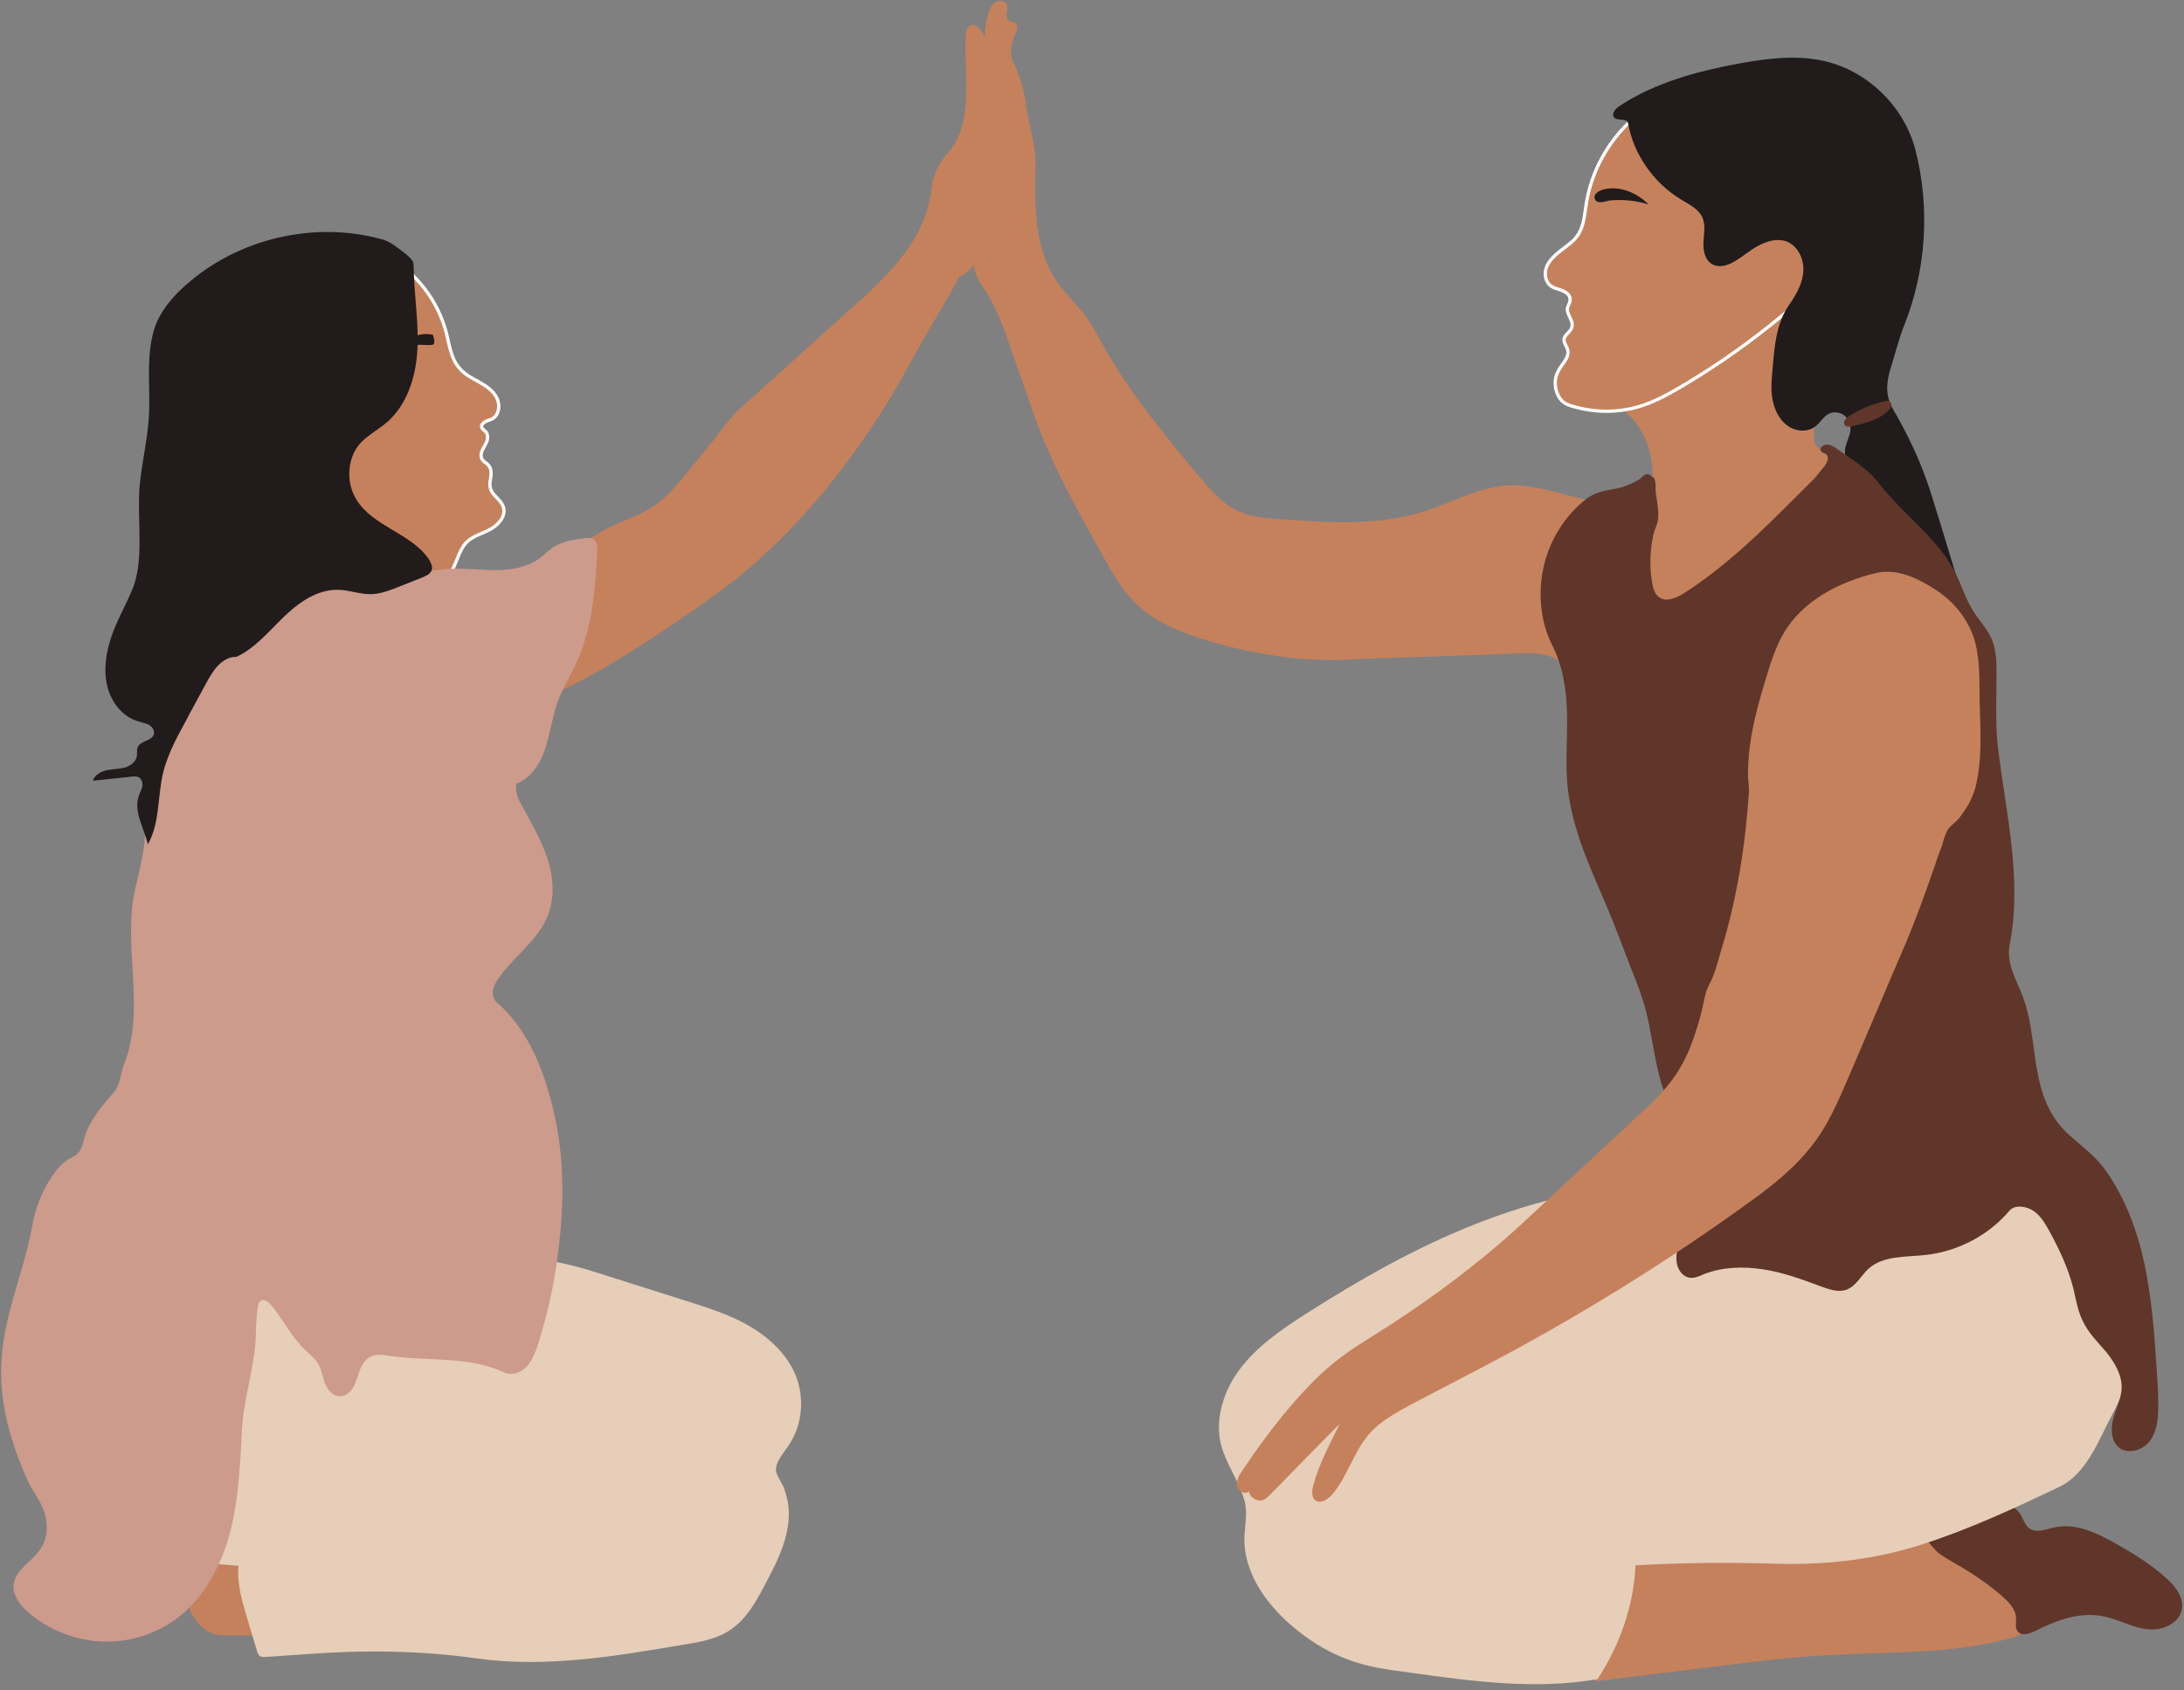
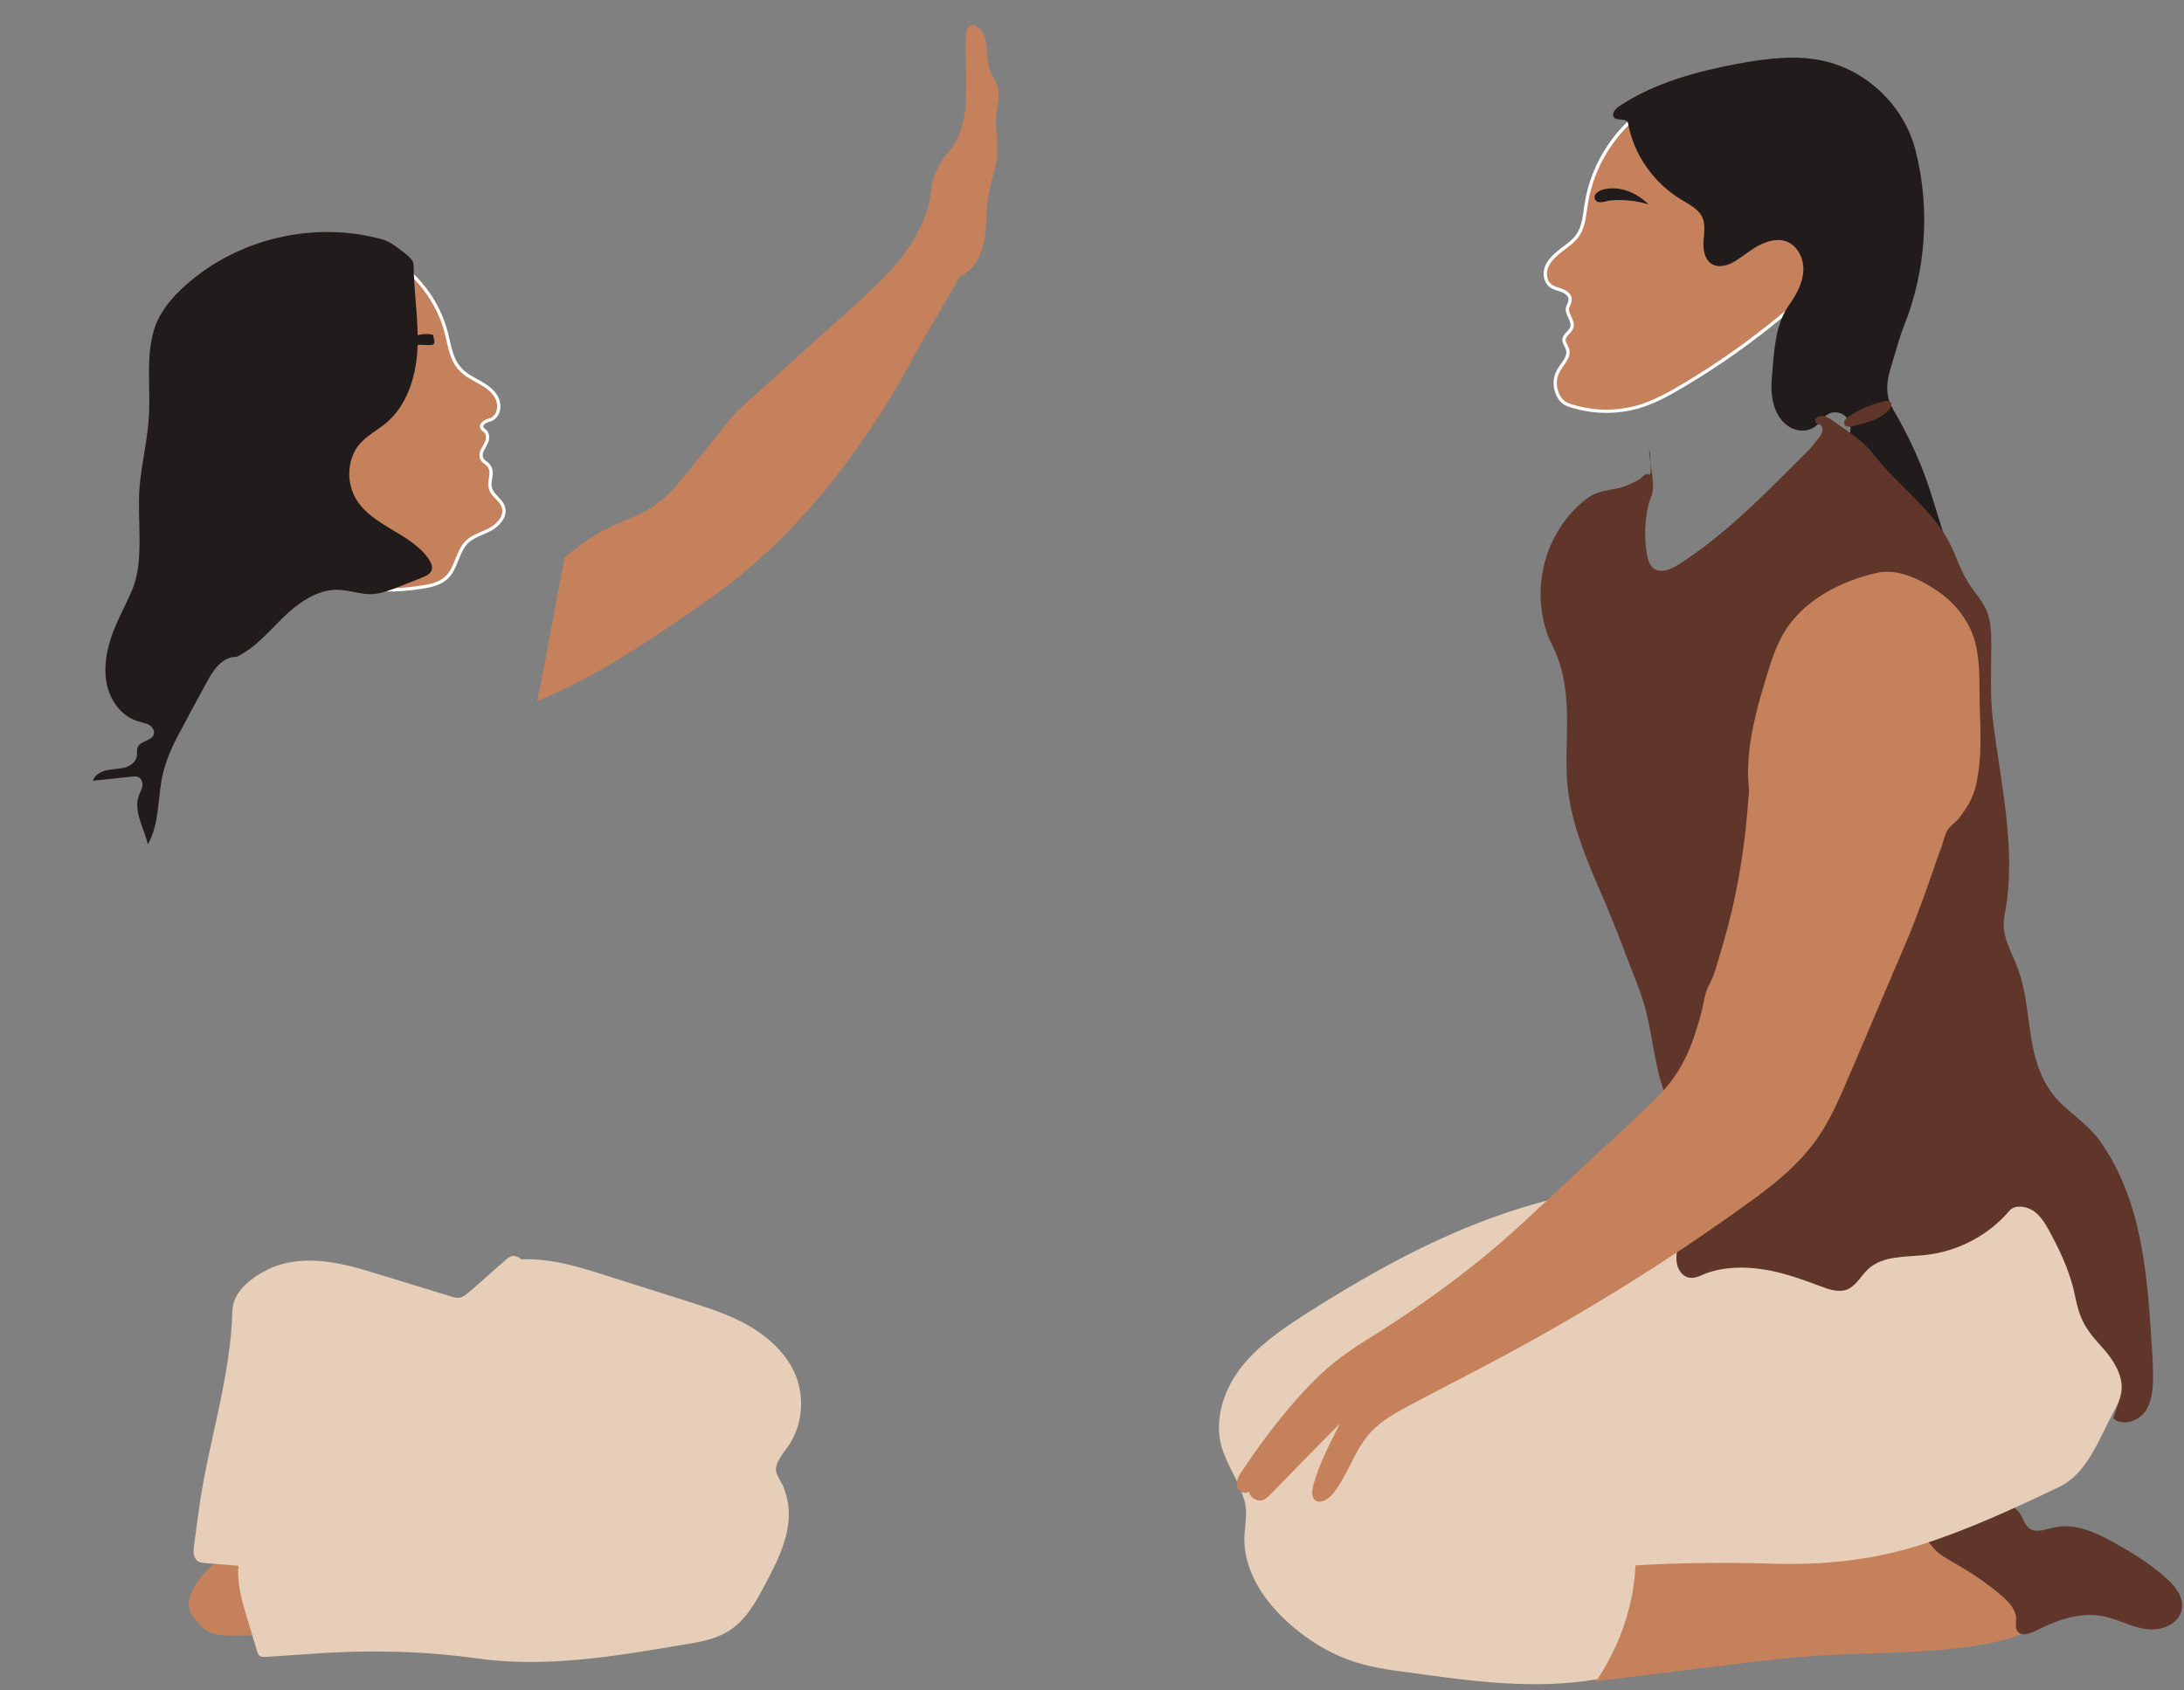
<svg xmlns="http://www.w3.org/2000/svg" height="387.7" preserveAspectRatio="xMidYMid meet" version="1.0" viewBox="-0.3 56.7 500.9 387.7" width="500.9" zoomAndPan="magnify">
  <rect x="-0.3" y="56.7" width="500.9" height="387.7" fill="#808080" stroke="none" />
  <g id="change1_1">
-     <path d="M364.7,142.2c2.6,5.3,8.4,8.3,11.4,13.3c1.6,2.6,2.3,5.7,2.6,8.8c0.2,1.8,0.2,3.7-0.7,5.3s-2.7,2.8-4.4,2.3 c-9.5,1.6-18.9-4.5-28.5-3.8c-6.4,0.5-12.3,3.8-18.4,5.8c-10.7,3.5-22.2,2.7-33.4,1.9c-3.4-0.2-6.9-0.5-10-2 c-3.4-1.7-5.9-4.6-8.3-7.5c-8-9.5-16-19.2-22.1-30c-1.4-2.5-2.8-5.3-4.6-7.6c-1.9-2.4-4.2-4.6-6-7.1c-2.7-3.8-4.1-8.4-4.7-13 c-0.6-4.6-0.5-9.3-0.4-14c0.1-4.9-1.7-9.6-2.3-14.5c-0.4-3.2-1.4-6.2-2.8-9.1c-1-1.9-0.4-4.4,0.4-6.4c0.2-0.5,0.4-0.9,0.5-1.4 c0.1-0.5-0.1-1-0.5-1.3c-0.4-0.2-0.9-0.2-1.3-0.4c-0.6-0.3-0.7-1.1-0.6-1.8s0.3-1.4,0-2c-0.4-0.9-1.8-1-2.6-0.5s-1.3,1.5-1.6,2.5 c-1.5,4.8-0.7,10,0.2,14.9c0.9,4.9,2,10,0.9,15c-0.9,4.2-3.2,8.1-2.9,12.4c0.3,3.8-0.9,7.5-1.3,11.2c-0.2,1.9-0.5,3.8,0,5.7 c0.5,1.9,1.8,3.6,2.9,5.3c2.1,3.4,3.5,7.2,4.8,10.9c1.9,5.5,3.9,11.1,5.8,16.6c4,11.5,10.1,22.2,16,32.8c2.2,4,4.5,8,7.9,11.1 c4.5,4.2,10.5,6.4,16.4,8.2c10.4,3,21.3,4.8,32.2,4.2c12.6-0.6,25.1-0.8,37.7-1.4c3.1-0.1,6.4-0.3,9.2,1.1c1.6,0.8,3,2.1,4.6,2.9 c2.9,1.5,6.5,1.7,9.5,0.4c6.6-2.8,14-3.6,20.3-7c11.9-6.3,20.5-17.3,31-25.7c0.6-0.5,1.2-1,1.6-1.6c0.5-0.8,0.7-1.7,0.9-2.6 c0.4-2.1,0.9-4.1,0.7-6.2s-1-4.2-2.7-5.5c-1.2-0.9-2.6-1.2-3.9-1.9c-1.3-0.7-2.5-1.9-2.5-3.3c0.2-8,2.9-15.8,2.2-23.8 c-0.2-2.6-0.8-5.4-2.9-6.9c-1.9-1.4-4.5-1.2-6.8-0.6c-7,1.6-13.3,5.5-20.1,7.7c-4,1.3-8.2,2-12.3,3.1 C371.7,137.8,368,139.5,364.7,142.2z" fill="#c5815c" />
-   </g>
+     </g>
  <g id="change1_2">
    <path d="M379.6,80.1c-8.5,4.8-14.6,13.7-16.1,23.4c-0.4,2.4-0.5,5-1.9,7.1c-0.9,1.4-2.4,2.4-3.7,3.4 c-1.3,1-2.7,2.2-3.4,3.7s-0.5,3.6,0.9,4.6c0.8,0.6,1.8,0.7,2.7,1.1c0.9,0.4,1.8,1.1,1.7,2.1c0,0.6-0.4,1.2-0.6,1.8 c-0.3,1.5,1.5,3,1,4.5c-0.3,1.1-1.8,1.7-1.8,2.9c0,0.7,0.6,1.4,0.8,2.1c0.6,1.8-1.2,3.3-2.1,5c-1,1.8-0.9,3.9,0,5.7 c1,1.9,2.4,2.2,4.4,2.7c4.5,1.2,9.3,1.1,13.7-0.1c3.9-1.1,7.6-3.2,11.1-5.3c7.7-4.6,15-9.8,21.9-15.5c2.5-2,4.9-4.2,6.6-6.9 c1.7-2.7,2.4-6.2,1.2-9.2c-1.2-3-4.1-5.1-7.2-6.2s-6.3-1.7-9.4-2.8c-4.6-1.7-8.8-4.8-11.7-8.7c-2.5-3.3-3.5-7.4-4.2-11.5 c-0.2-1.2-0.4-2.4-1.1-3.3C381.8,79.6,380.6,79.5,379.6,80.1z" fill="#c5815c" stroke="#fff" stroke-miterlimit="10" stroke-width=".75" />
  </g>
  <g id="change2_1">
    <path d="M377.8,103.6c-2.6-2.6-6.4-4.3-10.1-3.5c-1,0.2-2.7,1-2.2,2.3c0.5,1.2,2.4,0.5,3.3,0.3 C371.8,102.4,374.9,102.7,377.8,103.6z" fill="#221b1b" />
  </g>
  <g id="change2_2">
    <path d="M373.1,85c1.3,7.2,5.9,13.7,12.2,17.5c1.8,1.1,3.9,2.1,4.8,4c0.8,1.7,0.4,3.7,0.3,5.6c-0.1,1.9,0.2,4,1.8,5.1 c1.7,1.1,3.9,0.4,5.6-0.7c1.8-1.1,3.4-2.5,5.3-3.5c1.9-1,4.1-1.6,6.1-1c2.7,0.9,4.2,3.9,4.1,6.7s-1.5,5.4-3.1,7.7 c-3.4,4.6-3.6,10.9-4.1,16.6c-0.2,2.2-0.2,4.4,0.4,6.5c0.6,2.1,1.8,4.1,3.7,5.2c1.9,1.1,4.5,1.1,6.1-0.4c1-0.8,1.6-2,2.7-2.6 c1-0.6,2.4-0.5,3.4,0.1c1,0.6,1.6,1.8,1.7,2.9c0.1,1.2-0.4,2.3-0.8,3.4c-0.4,1.1-0.7,2.4-0.2,3.5c4.6,11.5,15.8,19,25.2,27 c-1.3-4.2-2.5-8.4-3.8-12.5c-1-3.2-1.9-6.3-3-9.4c-1.8-5-4.1-9.9-6.7-14.5c-0.9-1.5-1.8-3-2.1-4.7c-0.5-2.5,0.2-5.1,1-7.6 c0.9-2.9,1.6-5.7,2.7-8.5c5.1-12.7,6-27.1,2.6-40.3c-2.6-10.1-11.2-18.4-21.4-20.5c-6.1-1.3-12.5-0.5-18.7,0.6 c-9.8,1.8-19.6,4.4-27.9,9.9c-0.8,0.6-1.7,1.6-1.2,2.4C370.3,84.6,372.9,83.6,373.1,85z" fill="#221b1b" />
  </g>
  <g id="change3_1">
    <path d="M423.6,152.3c-0.3,0.2-0.6,0.5-0.8,0.8s-0.2,0.8,0,1.1c0.3,0.5,1,0.4,1.6,0.3c3.1-0.7,6.4-1.5,8.6-3.8 c0.6-0.7,0.8-1.8-0.3-2c-0.9-0.1-2.3,0.5-3.1,0.7C427.4,150.1,425.4,151.1,423.6,152.3z" fill="#5f3629" />
  </g>
  <g id="change1_3">
    <path d="M370,427.3c-2.4,4.7-5.1,9.8-4.4,15.1c9.7-1.2,19.5-2.4,29.2-3.6c8-1,16.1-2,24.2-2.4 c13.9-0.8,28.1-0.2,41.5-3.8c1.4-0.4,2.9-0.9,3.9-2c1.2-1.4,1.2-3.5,0.4-5.2c-0.7-1.7-2.1-3-3.4-4.3c-4.1-3.7-8.6-6.9-13.1-10.1 c-2.3-1.6-4.8-3.3-7.6-3.6c-2.2-0.3-4.4,0.3-6.6,0.9c-9.8,2.5-19.9,4.2-30,5c-5.1,0.4-10.2,0.6-15.3,0.6c-2.6,0-5.1-0.1-7.7-0.2 c-1.2-0.1-2.5-0.1-3.7-0.2c-0.8-0.1-1.9-0.3-2.7,0.1c-0.9,0.4-0.9,1.2-0.9,2.1c0,1.4-0.3,2.7-0.6,4 C372.5,422.3,371.3,424.8,370,427.3z" fill="#c5815c" />
  </g>
  <g id="change3_2">
    <path d="M449.7,416.3c3.2,1.9,6.2,4,9,6.4c1.6,1.4,3.3,3.1,3.4,5.2c0,1.1-0.3,2.3,0.4,3.1c0.9,1.1,2.6,0.5,3.9-0.1 c4.7-2.4,10-4.4,15.2-3.5c2.3,0.4,4.5,1.3,6.7,2.1s4.6,1.3,6.9,0.8c2.3-0.5,4.5-2.1,4.9-4.4c0.5-2.7-1.4-5.2-3.4-7 c-3.5-3.2-7.5-5.7-11.6-8c-4.4-2.5-9.3-4.9-14.2-3.8c-2,0.4-4.2,1.4-5.8,0.2c-1.2-0.9-1.4-2.5-2.3-3.6c-1.3-1.8-3.8-2.3-6-2.1 c-4,0.3-7.6,2.1-10.9,4.2c-0.8,0.5-1.7,1.1-2.5,1.6c-0.7,0.4-1.8,1-1.9,1.9c-0.1,0.8,0.8,1.4,1.2,2c0.6,0.7,1.2,1.4,1.9,1.9 C446.1,414.3,447.9,415.2,449.7,416.3z" fill="#5f3629" />
  </g>
  <g id="change4_1">
    <path d="M381,328.4c-14.7,0.2-29.2,3.7-42.9,9.1c-13.7,5.4-26.5,12.7-38.9,20.6c-5.6,3.6-11.3,7.5-15.3,12.9 c-4,5.4-6,12.7-3.6,18.9c1.4,3.8,3.7,7.1,4.8,11c0.8,2.8,0.1,5.7,0,8.5c-0.2,8.6,5.7,16.3,12.5,21.6c3.4,2.7,7.2,4.9,11.2,6.4 c4.5,1.7,9.4,2.4,14.2,3c14.3,2,28.9,4,43.1,1.5c5.1-7.8,8.3-16.8,8.7-26.1c10.3-0.6,20.7-0.7,31-0.4c11.6,0.4,23-0.7,34.1-4.2 c11.1-3.5,21.6-8.4,32.1-13.4c6.3-3,9-10.7,12.3-16.9s5.4-13.1,4.7-20.1c-0.7-6.4-3.6-12.3-6.8-17.9c-3.1-5.5-6.8-11.1-12.5-14 c-5.1-2.6-11.2-2.5-16.9-2.1C428.7,328.5,405.1,328.1,381,328.4z" fill="#e6ceb8" />
  </g>
  <g id="change3_3">
-     <path d="M377.8,165.5c-0.2-0.1-0.3-0.1-0.5,0c-0.7,0.1-1.1,0.9-1.7,1.2c-1.2,0.7-2.4,1.3-3.7,1.7c-2,0.6-4,0.7-5.9,1.4 c-1.7,0.6-3.1,1.8-4.4,3c-4.2,4-7.1,9.4-8.1,15.1c-1,5.4-0.4,11.6,2.1,16.6c2.6,5.1,3.4,10.5,3.5,16.2c0.1,5.4-0.4,10.8,0.1,16.2 c0.9,9.2,4.7,17.8,8.4,26.3c2.3,5.3,4.3,10.8,6.4,16.2c1,2.4,1.9,4.9,2.7,7.4c2.3,7.8,2.4,16.2,6,23.5c4.8,9.6,3.8,21.3,1.9,31.8 c-0.3,1.5-0.6,3-0.3,4.5c0.3,1.5,1.3,2.9,2.8,3.2c1.2,0.2,2.3-0.3,3.4-0.8c4.3-1.7,9.1-1.8,13.6-1.1c4.6,0.7,8.9,2.3,13.2,3.9 c1.9,0.7,3.9,1.4,5.8,0.8c2.3-0.8,3.4-3.3,5.2-4.9c3.4-3,8.5-2.6,13-3.1c7.4-0.8,14.5-4.5,19.3-10.2c1.2-1.4,3.9-1,5.5,0.1 c1.6,1.1,2.6,2.8,3.5,4.4c2.3,4.2,4.4,8.6,5.6,13.3c0.6,2.5,1,5.1,2.1,7.4c1.3,2.8,3.5,5,5.5,7.3c1.9,2.4,3.6,5.2,3.5,8.3 c-0.1,2.4-1.3,4.6-1.9,6.9c-0.6,2.3-0.6,5.1,1.2,6.6c2.1,1.8,5.7,0.7,7.3-1.6c1.6-2.3,1.8-5.3,1.8-8.1c0-2.9-0.2-5.8-0.4-8.6 c-0.5-7.9-1.1-15.7-2.7-23.4c-1.6-7.7-4.4-15.3-8.9-21.7c-2.2-3.2-5.5-5.6-8.4-8.2c-1.8-1.6-3.3-3.5-4.4-5.6 c-4.3-7.9-3.1-17.6-6.2-26c-0.7-2-1.7-3.8-2.4-5.8c-0.7-2-1.1-4.1-0.7-6.2c3-15-0.9-30.4-2.7-45.6c-0.6-5.4-0.3-10.9-0.3-16.3 c0-2.9,0-5.9-1.2-8.5c-1.1-2.4-3-4.3-4.3-6.5c-1.6-2.6-2.5-5.6-3.9-8.4c-4-8-11.8-13.3-17.3-20.3c-1.6-2.1-3.7-3.9-5.8-5.4 c-1.1-0.8-2.2-1.5-3.3-2.3c-1.2-0.8-2.8-2.2-4.2-1.1c-0.2,0.2-0.4,0.4-0.4,0.7c0,0.3,0.2,0.5,0.5,0.7c0.5,0.3,0.9,0.2,1.1,0.8 c0.2,0.5,0.1,1-0.1,1.4c-0.2,0.6-0.7,1.1-1.1,1.6c-0.8,0.9-1.4,1.9-2.3,2.7c-1.1,1.1-2.1,2.1-3.2,3.2c-8.2,8.2-16.5,16.4-26.2,22.6 c-1.7,1.1-4.1,2.1-5.7,0.9c-1-0.7-1.4-2.1-1.6-3.4c-0.6-3.6-0.5-7.3,0.3-10.9c0.3-1.4,1-2.4,1.1-3.9c0.1-1.8-0.2-3.6-0.5-5.4 c-0.2-1.2,0.1-2.5-0.4-3.7C378.6,166.1,378.2,165.7,377.8,165.5z" fill="#5f3629" />
+     <path d="M377.8,165.5c-0.2-0.1-0.3-0.1-0.5,0c-0.7,0.1-1.1,0.9-1.7,1.2c-1.2,0.7-2.4,1.3-3.7,1.7c-2,0.6-4,0.7-5.9,1.4 c-1.7,0.6-3.1,1.8-4.4,3c-4.2,4-7.1,9.4-8.1,15.1c-1,5.4-0.4,11.6,2.1,16.6c2.6,5.1,3.4,10.5,3.5,16.2c0.1,5.4-0.4,10.8,0.1,16.2 c0.9,9.2,4.7,17.8,8.4,26.3c2.3,5.3,4.3,10.8,6.4,16.2c1,2.4,1.9,4.9,2.7,7.4c2.3,7.8,2.4,16.2,6,23.5c4.8,9.6,3.8,21.3,1.9,31.8 c-0.3,1.5-0.6,3-0.3,4.5c0.3,1.5,1.3,2.9,2.8,3.2c1.2,0.2,2.3-0.3,3.4-0.8c4.3-1.7,9.1-1.8,13.6-1.1c4.6,0.7,8.9,2.3,13.2,3.9 c1.9,0.7,3.9,1.4,5.8,0.8c2.3-0.8,3.4-3.3,5.2-4.9c3.4-3,8.5-2.6,13-3.1c7.4-0.8,14.5-4.5,19.3-10.2c1.2-1.4,3.9-1,5.5,0.1 c1.6,1.1,2.6,2.8,3.5,4.4c2.3,4.2,4.4,8.6,5.6,13.3c0.6,2.5,1,5.1,2.1,7.4c1.3,2.8,3.5,5,5.5,7.3c1.9,2.4,3.6,5.2,3.5,8.3 c-0.1,2.4-1.3,4.6-1.9,6.9c2.1,1.8,5.7,0.7,7.3-1.6c1.6-2.3,1.8-5.3,1.8-8.1c0-2.9-0.2-5.8-0.4-8.6 c-0.5-7.9-1.1-15.7-2.7-23.4c-1.6-7.7-4.4-15.3-8.9-21.7c-2.2-3.2-5.5-5.6-8.4-8.2c-1.8-1.6-3.3-3.5-4.4-5.6 c-4.3-7.9-3.1-17.6-6.2-26c-0.7-2-1.7-3.8-2.4-5.8c-0.7-2-1.1-4.1-0.7-6.2c3-15-0.9-30.4-2.7-45.6c-0.6-5.4-0.3-10.9-0.3-16.3 c0-2.9,0-5.9-1.2-8.5c-1.1-2.4-3-4.3-4.3-6.5c-1.6-2.6-2.5-5.6-3.9-8.4c-4-8-11.8-13.3-17.3-20.3c-1.6-2.1-3.7-3.9-5.8-5.4 c-1.1-0.8-2.2-1.5-3.3-2.3c-1.2-0.8-2.8-2.2-4.2-1.1c-0.2,0.2-0.4,0.4-0.4,0.7c0,0.3,0.2,0.5,0.5,0.7c0.5,0.3,0.9,0.2,1.1,0.8 c0.2,0.5,0.1,1-0.1,1.4c-0.2,0.6-0.7,1.1-1.1,1.6c-0.8,0.9-1.4,1.9-2.3,2.7c-1.1,1.1-2.1,2.1-3.2,3.2c-8.2,8.2-16.5,16.4-26.2,22.6 c-1.7,1.1-4.1,2.1-5.7,0.9c-1-0.7-1.4-2.1-1.6-3.4c-0.6-3.6-0.5-7.3,0.3-10.9c0.3-1.4,1-2.4,1.1-3.9c0.1-1.8-0.2-3.6-0.5-5.4 c-0.2-1.2,0.1-2.5-0.4-3.7C378.6,166.1,378.2,165.7,377.8,165.5z" fill="#5f3629" />
  </g>
  <g id="change1_4">
    <path d="M430.2,188.1c-8.6,2-17.1,6.4-21.5,14c-1.7,3-2.8,6.3-3.8,9.6c-1.8,5.9-3.5,11.9-4.1,18.1 c-0.1,1.5-0.2,3.1-0.2,4.6c0,1.4,0.3,2.9,0.2,4.3c-0.2,2.9-0.5,5.9-0.8,8.8c-0.7,6.1-1.7,12.1-3.1,18.1c-0.7,3-1.5,6-2.4,8.9 c-0.8,2.7-1.5,5.8-2.9,8.3c-0.8,1.5-1,3.2-1.4,4.9c-0.4,1.8-0.9,3.6-1.5,5.4c-1.1,3.6-2.6,7.1-4.7,10.2c-2.5,3.7-5.7,6.7-9,9.7 c-8.7,8.1-17.4,16.2-26.1,24.3c-10.5,9.7-22.1,18.2-34.2,25.8c-2.6,1.6-5.1,3.2-7.5,5c-4.3,3.2-8.1,7.2-11.6,11.3 c-4,4.7-7.6,9.6-11,14.7c-0.7,1-1.4,2.2-1.2,3.5c0.2,1.2,2,2.1,2.8,1.2c-0.1,1.2,1.7,2.4,2.9,2.1c0.7-0.2,1.3-0.7,1.8-1.2 c5.4-5.5,10.7-11,16.1-16.4c-2.3,4.6-4.7,9.1-6.1,14.1c-0.3,1.2-0.5,2.8,0.5,3.5c1.2,0.8,2.8-0.2,3.8-1.3c3.5-4.1,4.9-9.7,8.4-13.8 c2.7-3.2,6.6-5.2,10.3-7.2c5.1-2.7,10.2-5.3,15.3-8c21.8-11.4,42.9-24.4,62.8-38.9c5.8-4.2,11.3-8.9,15.2-14.9 c2.7-4.1,4.6-8.7,6.6-13.3c4.4-10.2,8.7-20.5,13.1-30.7c2.4-5.7,4.5-11.6,6.5-17.4c0.5-1.5,1-3,1.6-4.4c0.4-1.2,0.7-2.8,1.4-3.9 c0.6-1,1.9-1.8,2.6-2.7c0.8-1,1.5-2.1,2.2-3.2c0.9-1.7,1.6-3.5,1.9-5.4c1.4-6.9,0.6-13.8,0.6-20.9c0-3.9-0.1-7.8-1.2-11.6 c-1.5-4.6-4.6-8.5-8.7-11.2S434.9,187.1,430.2,188.1z" fill="#c5815c" />
  </g>
  <g id="change1_5">
    <path d="M88.3,115.3c6.8,3.8,11.9,10.4,13.8,17.9c0.7,2.8,1.1,6,3.1,8.1c1.2,1.4,2.9,2.2,4.5,3.1c1.6,0.9,3.2,2,4,3.7 s0.4,4-1.3,4.8c-0.5,0.2-1,0.3-1.5,0.6c-0.5,0.3-0.9,0.8-0.7,1.3c0.2,0.5,0.8,0.7,1.1,1.2c0.3,0.6,0.3,1.5,0,2.1 c-0.3,0.7-0.7,1.3-1,1.9s-0.4,1.5,0,2.1c0.3,0.5,0.8,0.7,1.2,1.1c1,0.9,0.9,2.1,0.7,3.3c-0.3,1.5-0.2,2.6,0.9,3.8 c0.8,0.9,1.8,1.7,2.1,2.9c0.5,2-1.2,3.9-3,4.9c-1.8,1-3.9,1.5-5.4,2.9c-2.3,2.3-2.4,6.2-4.8,8.3c-1.3,1.2-3.2,1.7-5,2 c-3,0.5-6,0.8-9.1,0.7c-1.7,0-3.5-0.2-5-1c-2.2-1.2-3.3-3.7-4.2-6c-3.4-8.8-5.7-18-7.7-27.2c-0.7-3-1.3-6.2-0.3-9.1 c1-3,3.6-5.2,6.1-7.1c4.4-3.6,4.9-10.1,6.1-15.6c0.4-2,0.8-4,1.6-5.9C85.2,118,86.6,116.3,88.3,115.3z" fill="#c5815c" stroke="#fff" stroke-miterlimit="10" stroke-width=".75" />
  </g>
  <g id="change2_3">
    <path d="M90.8,136.2c0.8-0.2,1.4-0.8,2-1.3c1.8-1.3,4.1-1.9,6.2-1.4c0.1,0.6,0.6,1.8,0.1,2.2c-0.4,0.3-2.3,0.1-2.9,0.1 C94.5,135.9,92.5,135.8,90.8,136.2z" fill="#221b1b" />
  </g>
  <g id="change1_6">
    <path d="M129.2,184.6c3.7-3.2,7.8-5.9,12.2-7.8c2.4-1.1,5-2,7.3-3.4c3.6-2.2,6.4-5.5,9-8.8c2-2.5,4.1-5,6.1-7.5 c1.9-2.4,3.7-5,6-7c4.8-4.3,9.6-8.7,14.4-13c3.7-3.3,7.3-6.6,11-9.9c4.1-3.7,8.3-7.5,11.6-11.9c3.4-4.4,5.9-9.6,6.5-15.1 c0.3-3.3,1.8-6.2,4-8.7c5.8-6.8,3.5-17.4,3.9-26.4c0-1.1,0.3-2.4,1.3-2.6c0.7-0.2,1.3,0.2,1.8,0.7c2.4,2.4,1.3,6.5,2.5,9.7 c0.5,1.3,1.3,2.4,1.7,3.7c0.6,2.2-0.1,4.5-0.3,6.7c-0.3,3.1,0.5,6.3,0.2,9.4c-0.3,2.8-1.4,5.5-1.9,8.3c-0.7,3.5-0.4,7.1-1,10.6 c-0.6,3.5-2.4,7.2-5.7,8.5c-3.1,5.7-6.5,11.2-9.7,16.9c-2.1,3.8-4.2,7.6-6.4,11.3c-3.8,6.2-7.9,12.1-12.4,17.9 c-6.8,8.7-14.7,16.9-23.4,23.8c-4.5,3.5-9.1,6.7-13.9,9.9c-9.9,6.7-20.1,13.2-31.1,17.6C125.2,206.6,127,195.6,129.2,184.6z" fill="#c5815c" />
  </g>
  <g id="change1_7">
    <path d="M43.8,421.7c-0.6,1.2-1,2.6-0.7,3.9c0.2,1,0.9,1.9,1.5,2.7c0.8,1,1.6,2,2.7,2.6c1.7,1,3.7,1,5.7,1 c1.9,0,3.7,0,5.6-0.1c0.8,0,1.8-0.1,2.1-0.9c0.2-0.4,0.1-0.8,0-1.2c-1-5.4-2.9-10.6-5.6-15.4c-0.5-0.8-1-1.6-1.9-1.9 c-1.3-0.4-1.5,0.7-2,1.5c-0.6,0.8-2.1,1.4-2.9,2C46.4,417.6,44.8,419.5,43.8,421.7z" fill="#c5815c" />
  </g>
  <g id="change4_2">
    <path d="M119.2,345.6c6.9-0.3,13.6,1.8,20.1,3.9c6,1.9,12,3.8,18,5.7c5,1.6,10.1,3.2,14.6,5.9 c4.5,2.7,8.5,6.5,10.4,11.4c1.9,5,1.4,10.8-1.4,15.3c-1,1.7-3.6,4.3-3.2,6.5c0.3,1.2,1.2,2.4,1.7,3.5c0.5,1.3,0.9,2.8,1.1,4.2 c0.8,6.6-2.5,12.9-5.6,18.7c-1.9,3.6-4,7.3-7.4,9.7c-3.2,2.3-7.2,3-11.1,3.6c-15.8,2.7-31.8,5.4-47.7,3.1 c-12.9-1.8-26.2-1.9-39.1-0.9c-2.9,0.2-5.9,0.4-8.8,0.6c-0.5,0-1,0.1-1.5-0.2c-0.4-0.3-0.6-0.8-0.7-1.3c-0.7-2.3-1.4-4.7-2.1-7 c-1.2-4-2.5-8.2-2.1-12.4c-2.5-0.2-5-0.4-7.5-0.6c-0.7-0.1-1.5-0.1-2-0.6c-0.9-0.8-0.9-2.2-0.7-3.4c0.4-2.7,0.7-5.5,1.1-8.2 c2.1-15.4,7.3-30.2,7.7-45.7c0.1-4.4,4.4-7.7,8.4-9.6s8.6-2.2,12.9-1.7c4.4,0.5,8.6,1.8,12.8,3.1c5.3,1.6,10.7,3.3,16,4.9 c0.6,0.2,1.3,0.4,1.9,0.3c0.9-0.1,1.7-0.8,2.4-1.4c2.7-2.3,5.3-4.7,8-7c0.5-0.5,1.1-1,1.8-1.2C117.9,344.8,118.7,345,119.2,345.6z" fill="#e6ceb8" />
  </g>
  <g id="change5_1">
-     <path d="M75.4,190.3c4.5,1.3,9.2,0.6,13.7-0.4s9-2.5,13.6-2.7c3.5-0.2,7.1,0.3,10.6,0.3c3.5,0,7.2-0.6,10.1-2.7 c1.1-0.8,2-1.8,3.1-2.5c2.1-1.4,4.7-1.8,7.2-2.1c0.8-0.1,1.7-0.2,2.3,0.3c0.7,0.6,0.7,1.7,0.7,2.6c-0.5,8.6-1.1,17.4-4.6,25.2 c-1.4,3.2-3.3,6.1-4.5,9.4c-1.2,3.4-1.7,7.1-2.8,10.6s-3.3,6.9-6.7,8.2c-0.3,1.8,0.4,3.5,1.3,5c2.1,3.9,4.4,7.8,5.8,12 c1.4,4.2,1.8,8.9,0.2,13.1c-2.2,5.7-7.6,9.3-11.2,14.3c-0.6,0.8-1.2,1.8-1.4,2.8s0,2.2,0.8,2.9c7.7,6.7,11.3,16.8,13.4,26.5 c2.5,11.4,1.9,23.8,0.1,35.2c-0.9,5.7-2.3,11.3-4,16.8c-0.6,1.8-1.3,3.7-2.6,5.1c-1.3,1.4-3.5,2.2-5.3,1.3c-8-3.8-17.5-2.4-26.3-3.8 c-1.4-0.2-2.9-0.4-4.2,0.2c-1.2,0.6-2,1.9-2.5,3.2c-0.5,1.3-0.8,2.7-1.5,3.9c-0.7,1.2-2,2.2-3.4,2c-1.5-0.2-2.5-1.6-3.1-3 c-0.5-1.4-0.7-2.9-1.4-4.2c-0.8-1.5-2.2-2.5-3.4-3.7c-3-2.9-4.8-6.8-7.5-10c-0.6-0.7-1.6-1.5-2.4-1c-0.5,0.3-0.6,0.9-0.7,1.5 c-0.2,1.8-0.4,3.6-0.4,5.4c0,7.6-2.8,15-3.2,22.6c-0.4,7.6-0.7,15.3-2.5,22.7c-1.8,7.4-5.3,14.6-11.1,19.6 c-4.9,4.2-11.4,6.5-17.8,6.4c-6.5-0.1-12.9-2.6-17.7-6.8c-1.8-1.6-3.4-3.7-3.3-6c0.2-3.7,4.5-5.6,6.4-8.8c1.4-2.3,1.5-5.1,0.8-7.7 c-0.7-2.5-2.5-4.8-3.7-7.1C4,391.9,2,386.4,0.9,380.8c-0.9-4.6-1.2-9.2-0.7-13.9c0.6-6.1,2.4-12,4.1-17.8c1.1-3.8,2.1-7.3,2.8-11.2 c0.7-4,2.2-7.9,4.5-11.3c1.1-1.6,2.3-3.1,3.9-4c0.7-0.4,1.5-0.7,2-1.3c1-0.9,1.2-2.4,1.6-3.7c1.2-4,4-7.2,6.7-10.3 c1.5-1.7,1.5-4.2,2.3-6.3c2.6-6.4,2.5-13.5,2.1-20.3c-0.4-6.9-1-13.8,0.6-20.5c0.9-3.8,1.8-7.3,2.1-11.1c0.4-5.5,1.5-10.9,2.7-16.2 c0.8-3.6,1.5-7.2,3-10.5c3.2-7.4,9.4-12.9,15.4-18.2c3.8-3.4,6.9-7.2,10.6-10.8c1.4-1.4,3-2.9,4.9-3.4 C71.5,189.3,73.6,189.8,75.4,190.3z" fill="#cd9b8b" />
-   </g>
+     </g>
  <g id="change2_4">
    <path d="M94.6,119.1c0.2,6.1,1.2,12.2,0.8,18.3s-2.5,12.4-7.1,16.3c-2.9,2.4-6.3,3.8-7.7,7.5c-1.3,3.3-1,7.2,0.9,10.2 c3.8,6.1,12.4,7.6,16.5,13.5c0.5,0.8,1,1.8,0.7,2.6c-0.3,0.9-1.3,1.3-2.2,1.7c-1.8,0.7-3.5,1.4-5.3,2.1c-2,0.8-4.1,1.6-6.2,1.7 c-2.7,0.1-5.3-1-8-1c-4.7,0-8.9,3-12.3,6.3c-3.4,3.3-6.5,7.1-10.8,9.1c-1.6-0.1-3.2,0.9-4.3,2.1c-1.1,1.2-1.9,2.6-2.7,4.1 c-1.6,3-3.3,6-4.9,9.1c-2,3.6-3.9,7.3-4.9,11.3c-1.3,5.5-0.7,11.5-3.5,16.4c-0.8-3.7-3.3-7.4-2.1-11c0.2-0.7,0.6-1.4,0.8-2.1 c0.2-0.7,0-1.6-0.5-2.1c-0.6-0.5-1.4-0.4-2.2-0.3c-2.9,0.3-5.8,0.6-8.6,0.9c0.4-1.3,1.8-2.1,3.2-2.4s2.8-0.3,4.1-0.6 c1.3-0.4,2.6-1.3,2.8-2.7c0.1-0.7-0.1-1.4,0.2-2c0.6-1.5,3.3-1.4,3.7-3c0.2-0.8-0.4-1.7-1.1-2.1s-1.6-0.5-2.4-0.8 c-3.7-1-6.3-4.4-7.2-8.1s-0.3-7.6,0.9-11.2c1.2-3.6,3.1-6.9,4.6-10.4c1.7-3.7,1.9-7.9,1.9-11.9c0-4.1-0.3-8.1,0-12.1 c0.5-5.8,2-11.5,2.2-17.3c0.2-5.6-0.5-11.2,0.6-16.7c0.3-1.5,0.7-2.9,1.3-4.2c1.5-3.2,3.9-5.9,6.5-8.2c12-10.7,29.5-14.8,45-10.5 c1.9,0.5,3.4,1.8,5,3c0.8,0.6,1.6,1.3,2.1,2.1C94.6,117.2,94.6,118.1,94.6,119.1z" fill="#221b1b" />
  </g>
</svg>